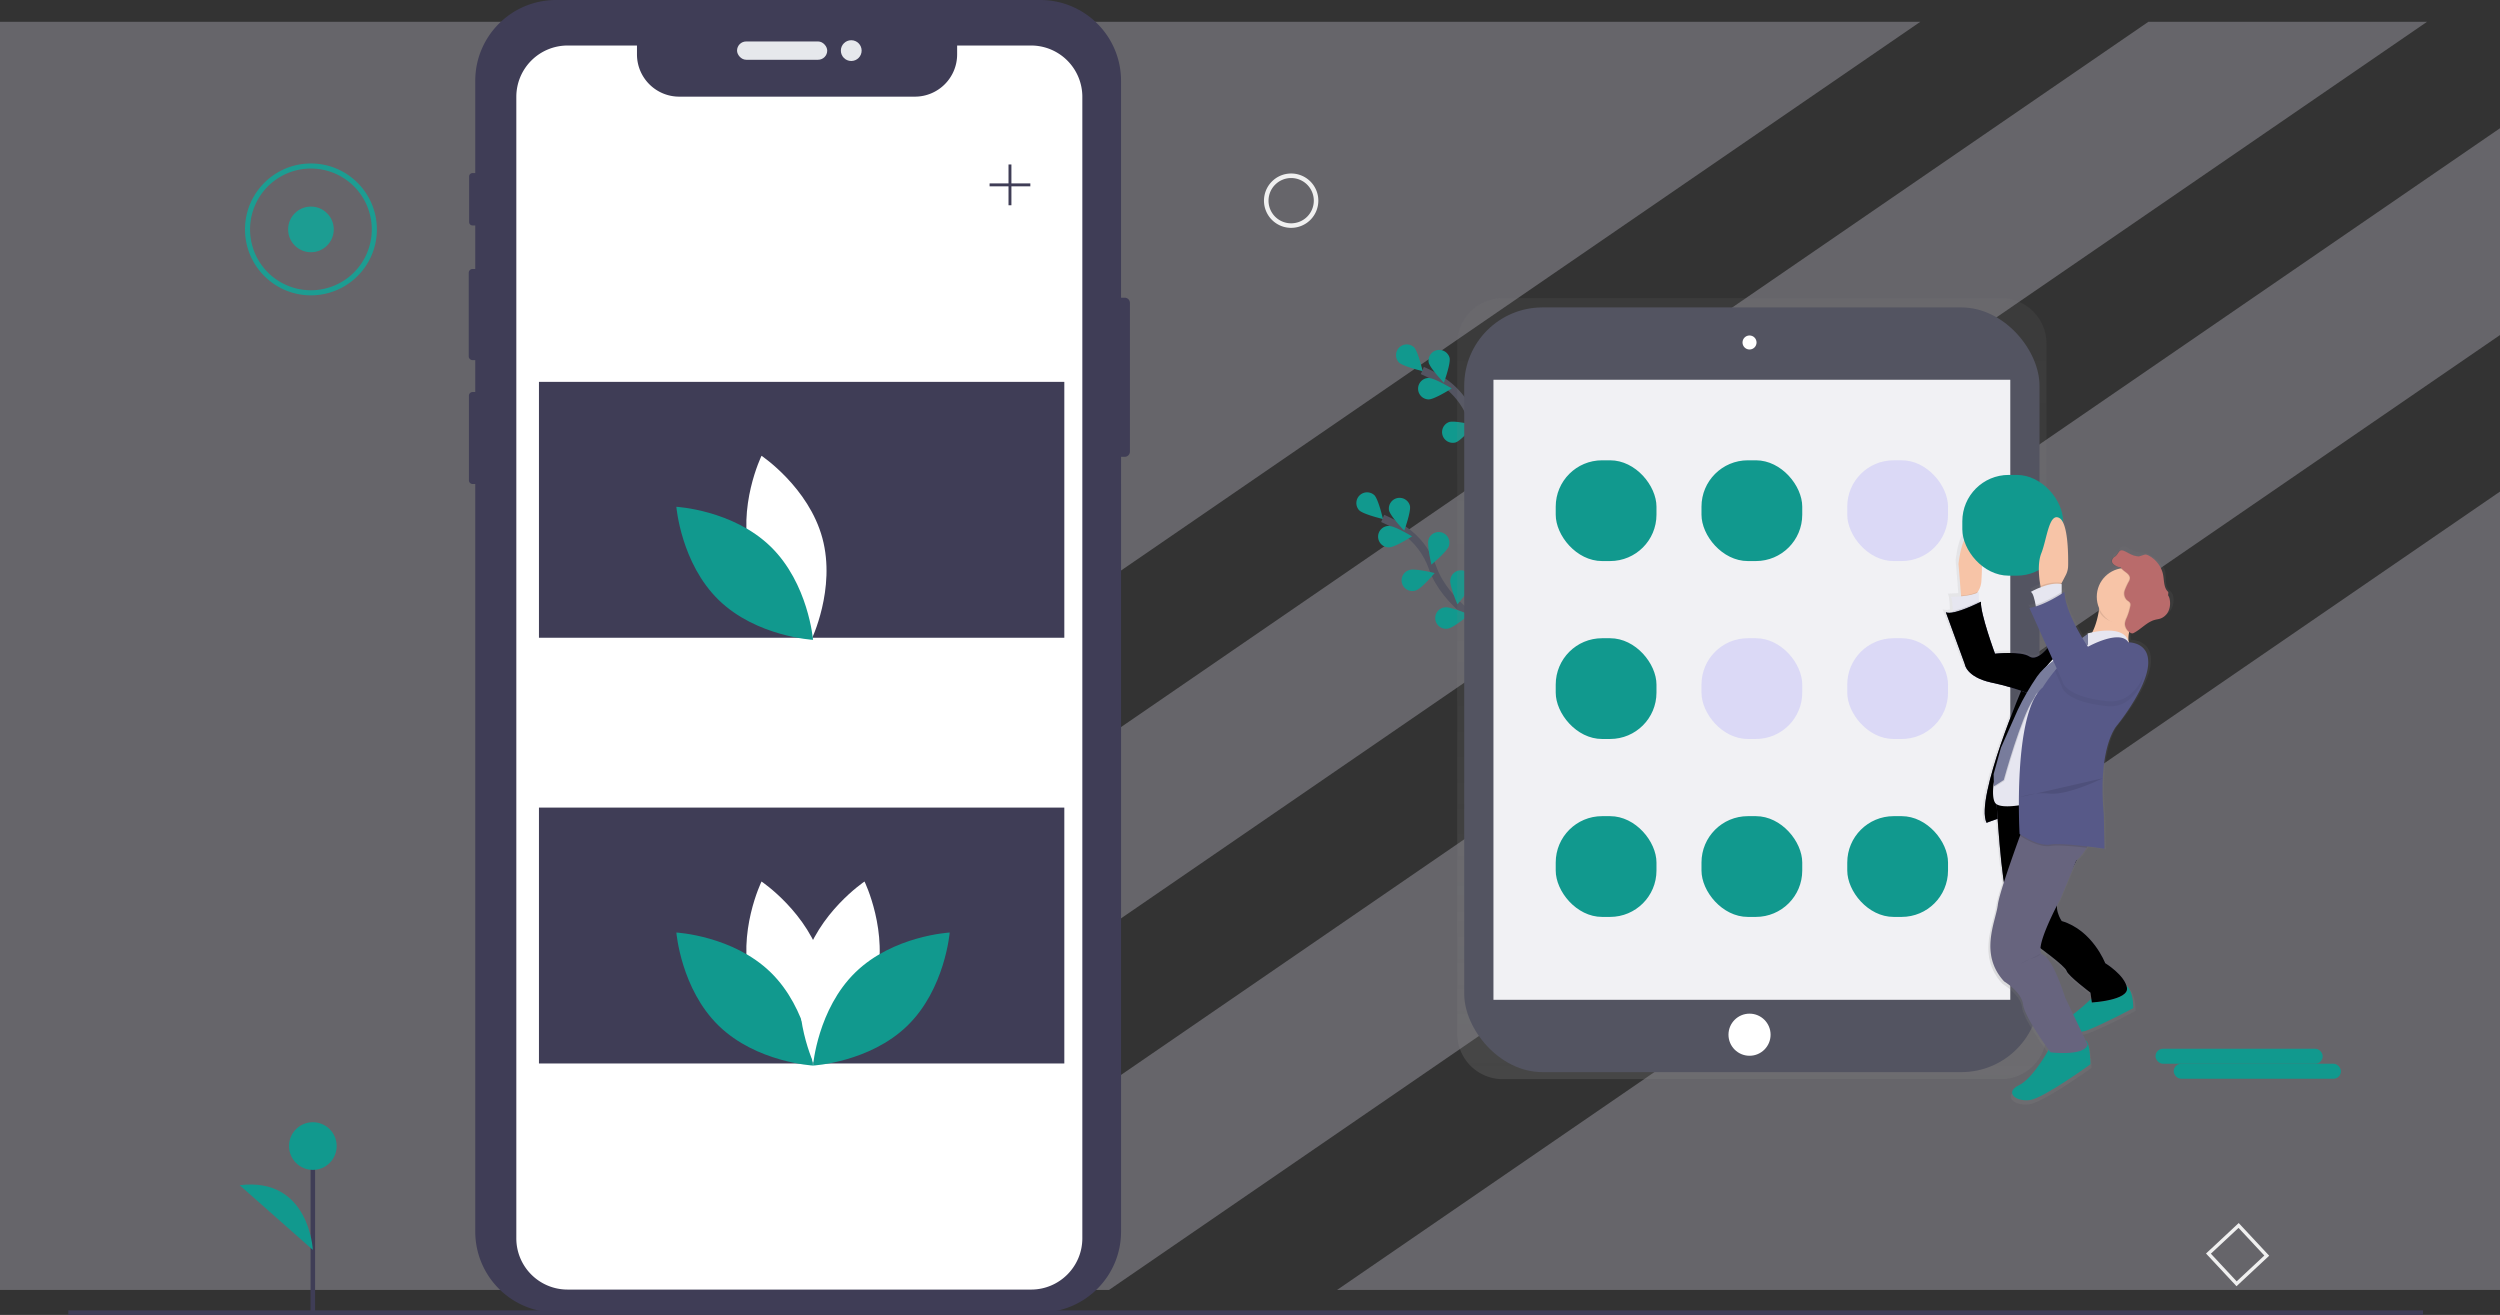
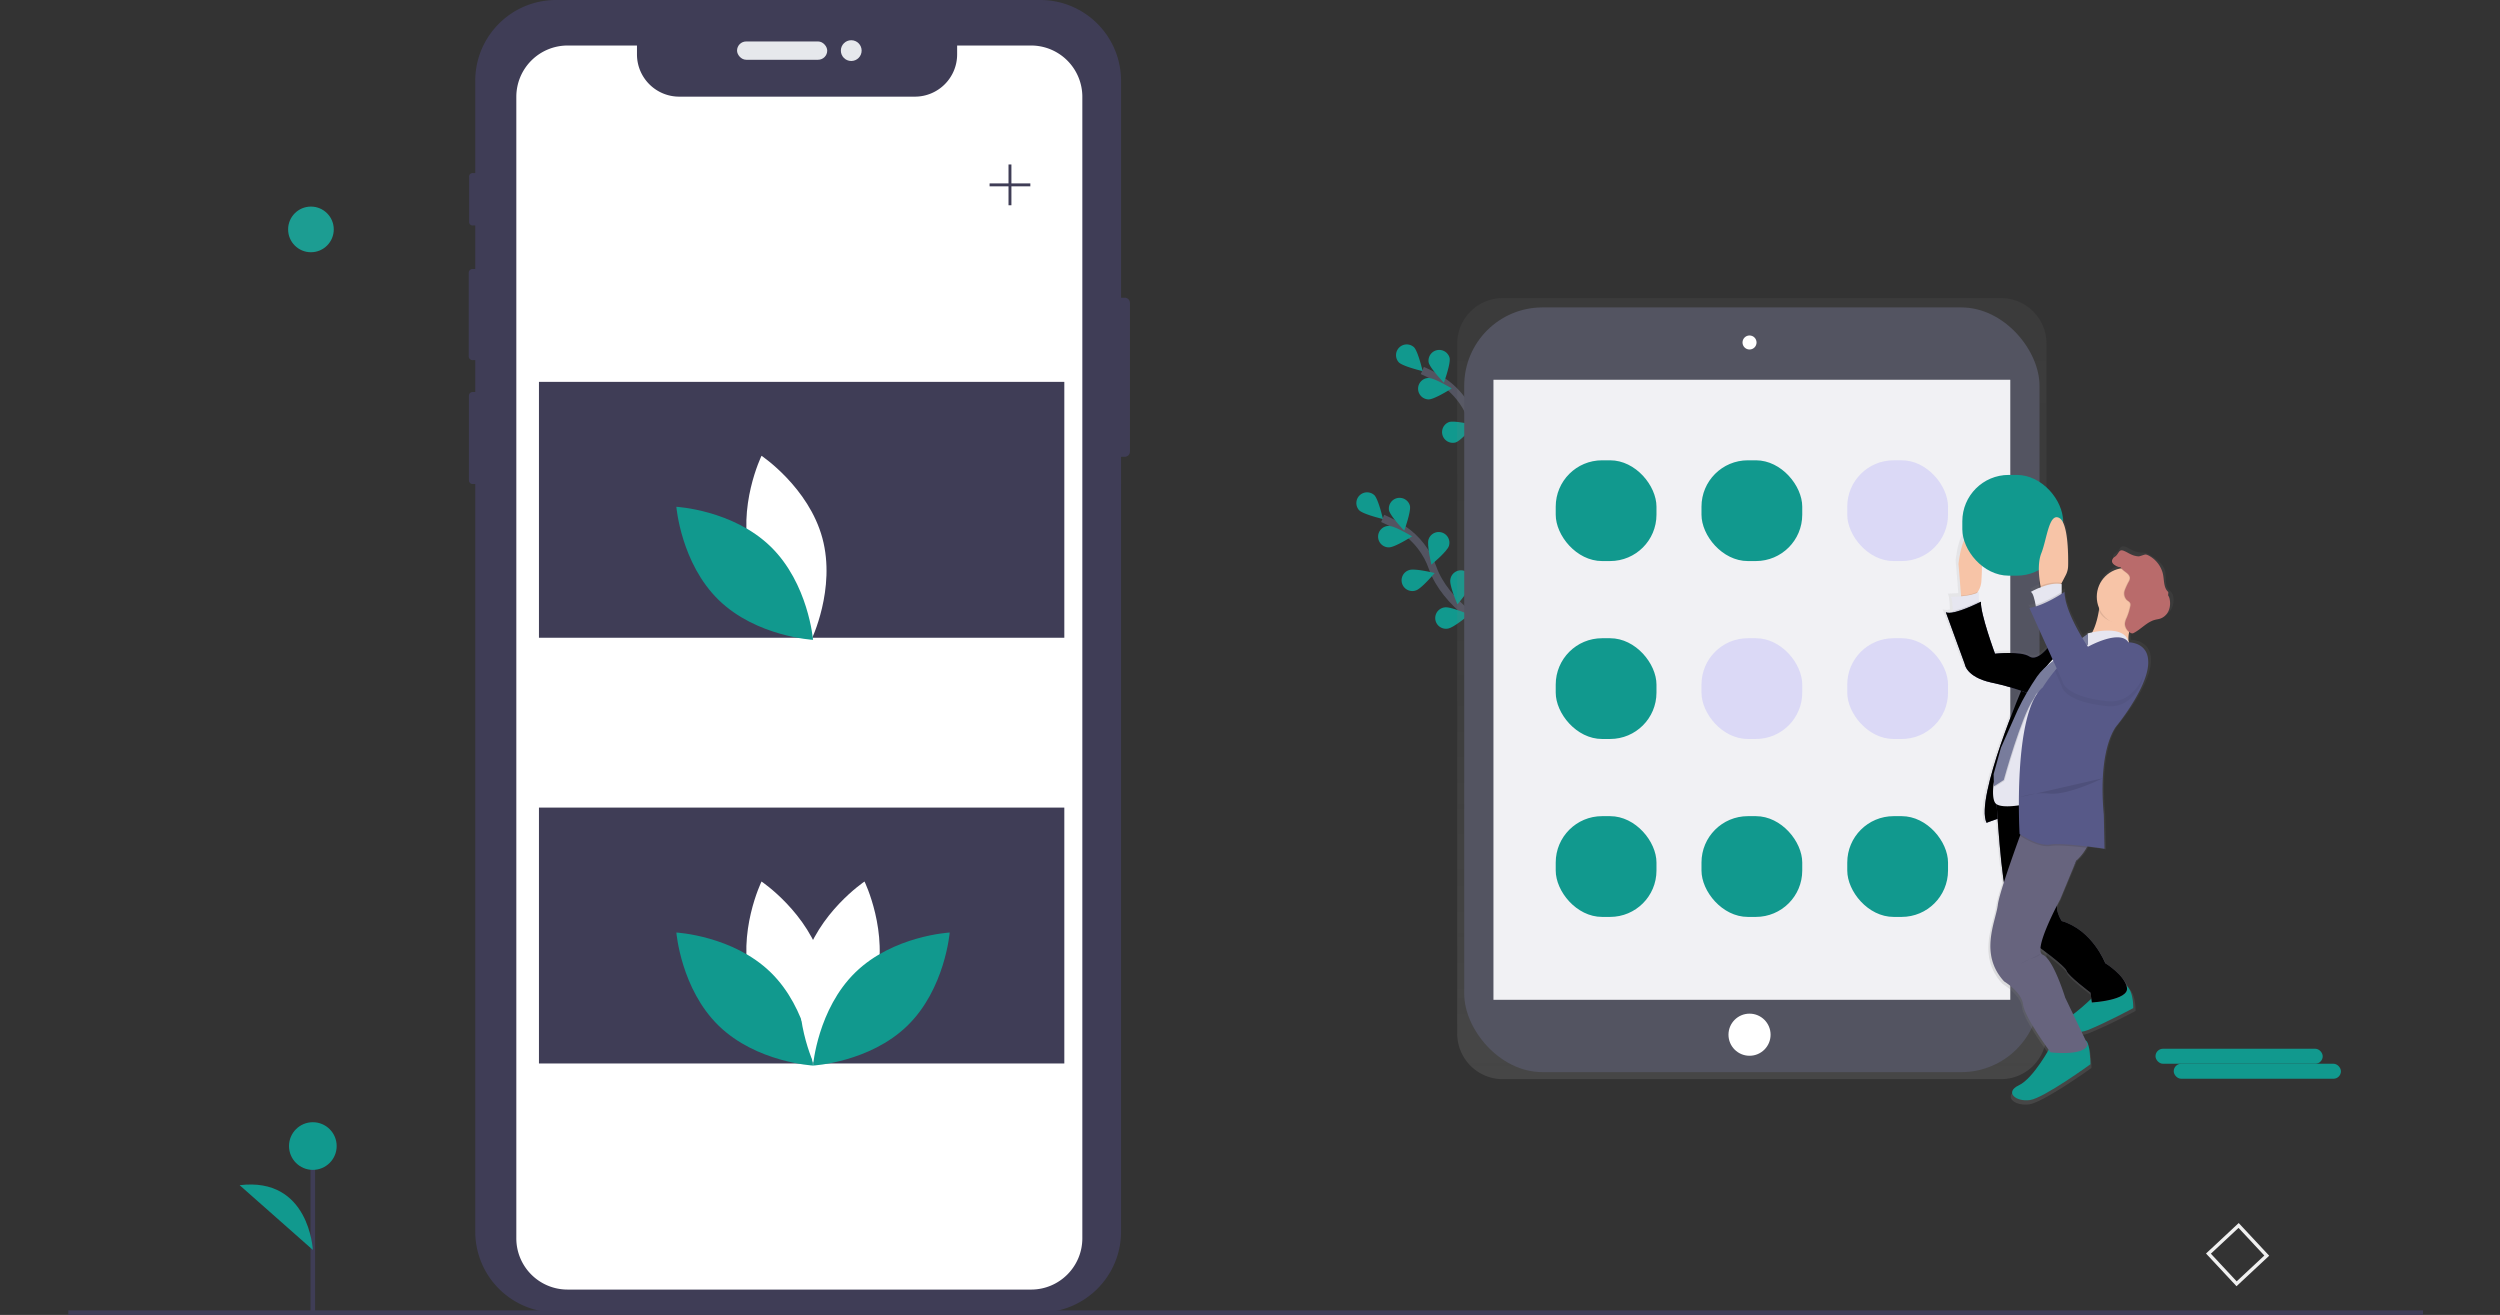
<svg xmlns="http://www.w3.org/2000/svg" xmlns:xlink="http://www.w3.org/1999/xlink" width="639" height="336.09">
  <rect width="100%" height="100%" fill="#333333" stroke="none" />
  <style>.B{fill:#11998e}.C{opacity:.1}.D{fill:#fff}.E{opacity:.05}.F{fill:#3f3d56}.G{fill:#837bff}.H{fill:#575988}.I{fill:#f7c4a7}.J{fill:#e6e6f0}.K{stroke-miterlimit:10}</style>
  <defs>
    <linearGradient id="A" x1=".5" y1="1" x2=".5">
      <stop offset="0" stop-color="gray" stop-opacity=".25" />
      <stop offset=".54" stop-color="gray" stop-opacity=".122" />
      <stop offset="1" stop-color="gray" stop-opacity=".102" />
    </linearGradient>
    <linearGradient id="B" y2="0" xlink:href="#A" />
    <path id="C" d="M191.82 142.513c3.515 12.994 15.555 21.042 15.555 21.042s6.34-13.02 2.826-26.014-15.555-21.042-15.555-21.042-6.34 13.02-2.826 26.014z" />
    <path id="D" d="M196.986 139.72c9.646 9.4 10.824 23.824 10.824 23.824s-14.46-.8-24.106-10.18-10.824-23.824-10.824-23.824 14.46.79 24.106 10.18z" />
    <path id="E" d="M361.407 88.744c1.066 1.07 2.214 6.11 2.214 6.11s-5.03-1.178-6.1-2.252a2.74 2.74 0 0 1 3.882-3.857z" />
    <path id="F" d="M370.516 91.492c.312 1.48-1.46 6.33-1.46 6.33s-3.58-3.723-3.893-5.205a2.74 2.74 0 0 1 5.356-1.129z" />
    <path id="G" d="M380.46 101.777c-.477 1.433-4.457 4.73-4.457 4.73s-1.21-5.022-.734-6.457 2.03-2.215 3.467-1.738 2.215 2.03 1.738 3.467z" />
    <path id="H" d="M386.245 111.253c-.227 1.493-3.594 5.414-3.594 5.414s-2.044-4.745-1.816-6.238a2.74 2.74 0 0 1 4.473-1.836 2.74 2.74 0 0 1 .938 2.658z" />
    <path id="I" d="M380.242 122.85c1.5-.22 5.436-3.562 5.436-3.562s-4.734-2.07-6.227-1.852a2.74 2.74 0 0 0-1.851 4.46 2.74 2.74 0 0 0 2.646.956z" />
    <path id="J" d="M517.278 174.967s-12.56 29.062-9.51 35.342c0 0 5.025-1.973 5.753-1.614s7.893-37.5 7.893-37.5z" />
    <path id="K" d="M510.28 204.566s1.255 21.887 2.87 24.93 7.715 12.378 7.715 12.378 7 5.025 7.356 6.28 6.1 5.562 6.1 5.562l.36 2.512s9.51-.548 8.97-3.767-5.56-6.28-5.56-6.28-3.23-8.433-11.123-10.764c0 0-2.512-3.59-.36-6.457 0 0 5.383-13.455 8.433-15.068s-1.26-10.935-1.26-10.935z" />
    <path id="L" d="M506.333 153.795s-7 3.59-8.97 2.7l4.844 13.276s.36 3.23 6.638 4.657c3.173.66 6.292 1.56 9.33 2.7l11.66-13.813-5.92 1.614s-3.05 4.307-5.205 2.87-8.786-.712-8.786-.712-3.768-10.223-3.6-13.273z" />
  </defs>
-   <path d="M283.47 329.705H0V5.574h490.824L256.85 166.2l18.67 27.2 273.6-187.825h71.22l-384.9 264.23 18.673 27.2L639 32.774v52.86l-355.53 244.07zm355.53 0H341.76L639 125.648v204.057z" fill="#f0efff" opacity=".27" />
  <g class="F">
    <path d="M288.81 77.42v38.016a1.33 1.33 0 0 1-1.325 1.325h-.943V314.8c-.001 11.41-9.25 20.662-20.662 20.663H142.134a20.66 20.66 0 0 1-20.658-20.661V123.708h-.683c-.516.001-.936-.416-.938-.932V101.14a.94.94 0 0 1 .938-.938h.683V92.05h-.69a.98.98 0 0 1-.978-.984V69.73a.98.98 0 0 1 .978-.978h.69V57.626h-.7c-.23 0-.45-.09-.614-.254s-.254-.384-.254-.614V45.112a.87.87 0 0 1 .868-.874h.7v-23.58c0-11.41 9.248-20.657 20.657-20.658h123.744c11.4 0 20.66 9.248 20.663 20.658v55.438h.943a1.33 1.33 0 0 1 1.326 1.325z" />
    <path d="M17.464 334.932h601.858v1.158H17.464z" />
  </g>
-   <path d="M330.02 58.24c-2.81 0-5.342-1.692-6.417-4.288s-.48-5.583 1.506-7.57 4.974-2.58 7.57-1.506 4.288 3.608 4.288 6.417a6.95 6.95 0 0 1-6.946 6.946zm0-12.734a5.79 5.79 0 0 0-4.093 9.881 5.79 5.79 0 0 0 9.881-4.093 5.79 5.79 0 0 0-5.788-5.787z" fill="#f0f0f0" />
  <path d="M79.38 292.93h1.158V336H79.38z" class="F" />
  <g class="B">
    <circle cx="79.961" cy="292.93" r="6.091" />
    <path d="M79.96 319.475s-.87-18.714-18.707-16.54" />
  </g>
  <g fill="#e6e8ec">
    <rect width="23.05" height="4.68" rx="2.34" x="188.389" y="10.596" />
    <circle cx="217.579" cy="12.936" r="2.655" />
  </g>
  <path d="M276.645 24.744v291.77c-.006 7.237-5.873 13.1-13.1 13.1H145.083c-3.477.006-6.814-1.372-9.273-3.83s-3.84-5.793-3.837-9.27V24.744a13.11 13.11 0 0 1 13.11-13.11h17.728v2.275c.003 5.96 4.834 10.792 10.795 10.795h60.242c5.96-.003 10.792-4.834 10.795-10.795v-2.275h18.892c3.477-.001 6.813 1.38 9.27 3.84s3.84 5.794 3.84 9.27z" class="D" />
  <path d="M137.756 97.604H272.04v65.405H137.756zm0 108.816H272.04v65.405H137.756z" class="F" />
-   <circle cx="258.147" cy="47.248" r="11.576" class="D" />
  <path d="M263.356 46.876h-4.837V42.04h-.744v4.837h-4.837v.744h4.837v4.837h.744V47.62h4.837z" class="F" />
  <use xlink:href="#C" class="D" />
  <use xlink:href="#D" class="B" />
  <use xlink:href="#C" y="108.817" class="D" />
  <use xlink:href="#D" y="108.817" class="B" />
  <path d="M223.798 251.33c-3.515 12.994-15.555 21.042-15.555 21.042s-6.34-13.02-2.826-26.014 15.555-21.042 15.555-21.042 6.342 13.02 2.826 26.014z" class="D" />
  <path d="M218.634 248.537c-9.646 9.4-10.824 23.824-10.824 23.824s14.46-.8 24.106-10.18 10.824-23.824 10.824-23.824-14.463.79-24.106 10.18z" class="B" />
  <path d="M571.65 328.756l-7.794-8.356 8.356-7.794 7.794 8.356zm-6.552-8.313l6.595 7.07 7.07-6.595-6.595-7.07z" fill="#f0f0f0" />
  <g fill="#1c9d92">
    <circle cx="79.476" cy="58.637" r="5.834" />
-     <path d="M79.475 75.49c-9.307-.001-16.85-7.546-16.85-16.853s7.545-16.85 16.852-16.85 16.85 7.544 16.852 16.85a16.85 16.85 0 0 1-16.852 16.852zm0-32.41c-6.292-.001-11.965 3.79-14.373 9.602s-1.078 12.504 3.37 16.953 11.14 5.78 16.953 3.373 9.603-8.08 9.603-14.372A15.56 15.56 0 0 0 79.473 43.08z" />
  </g>
  <path d="M390.924 122.992s-11.268-6.186-14.61-15.663c-1.376-3.985-4.008-7.416-7.5-9.778a32.76 32.76 0 0 0-5.271-2.849" fill="none" stroke="#535461" stroke-width="2" class="K" />
  <g class="B">
    <use xlink:href="#E" />
    <use xlink:href="#F" />
  </g>
  <g class="G">
    <use xlink:href="#G" />
    <use xlink:href="#H" />
  </g>
  <path d="M365.192 102.084c1.512-.016 5.863-2.805 5.863-2.805s-4.414-2.685-5.926-2.668a2.74 2.74 0 0 0 .063 5.479zm6.886 10.996c1.436-.468 4.753-4.43 4.753-4.43s-5.016-1.24-6.452-.773a2.74 2.74 0 0 0 1.7 5.205z" class="B" />
  <use xlink:href="#I" class="G" />
  <path d="M380.787 160.8s-11.268-6.186-14.61-15.663c-1.376-3.985-4.008-7.416-7.5-9.778-1.666-1.11-3.43-2.062-5.27-2.85" fill="none" stroke="#535461" stroke-width="2" class="K" />
  <g class="B">
    <use xlink:href="#E" x="-10.137" y="37.806" />
    <use xlink:href="#F" x="-10.136" y="37.808" />
    <use xlink:href="#G" x="-10.136" y="37.807" />
    <use xlink:href="#H" x="-10.137" y="37.807" />
    <path d="M355.055 139.9c1.512-.016 5.863-2.805 5.863-2.805s-4.414-2.685-5.926-2.668a2.74 2.74 0 1 0 .063 5.479zm6.885 10.998c1.436-.47 4.753-4.43 4.753-4.43s-5.016-1.24-6.452-.773a2.74 2.74 0 1 0 1.7 5.205z" />
    <use xlink:href="#I" x="-10.137" y="37.808" />
  </g>
  <path d="M511.415 76.185H384.138a11.66 11.66 0 0 0-11.677 11.644v176.358a11.66 11.66 0 0 0 11.677 11.646h127.277a11.66 11.66 0 0 0 11.676-11.644V87.826c-.01-6.438-5.238-11.65-11.676-11.64z" fill="url(#A)" />
  <rect width="147.044" height="195.46" rx="20" fill="#535461" x="374.256" y="78.577" />
  <path fill="#f1f1f4" d="M381.727 97.067H513.83V255.55H381.727z" />
  <g class="D">
    <circle cx="447.18" cy="87.54" r="1.794" />
    <circle cx="447.181" cy="264.472" r="5.381" />
  </g>
  <rect width="25.753" height="25.753" rx="11.85" x="397.642" y="117.653" class="B" />
  <rect width="25.753" height="25.753" rx="11.85" transform="matrix(-1 0 0 -1 497.914 143.406)" opacity=".2" class="G" />
  <g class="B">
    <rect width="25.753" height="25.753" rx="11.85" x="434.901" y="117.653" />
    <rect width="25.753" height="25.753" rx="11.85" x="397.642" y="163.131" />
  </g>
  <g class="G">
    <rect width="25.753" height="25.753" rx="11.85" transform="matrix(-1 0 0 -1 497.914 188.884)" opacity=".2" />
    <rect width="25.753" height="25.753" rx="11.85" opacity=".2" x="434.901" y="163.131" />
  </g>
  <g class="B">
    <rect width="25.753" height="25.753" rx="11.85" x="397.642" y="208.61" />
    <rect width="25.753" height="25.753" rx="11.85" transform="matrix(-1 0 0 -1 497.914 234.363)" />
    <rect width="25.753" height="25.753" rx="11.85" x="434.901" y="208.61" />
  </g>
  <path d="M555.418 152.32c-.05-.294-.162-.573-.326-.822-.195-.227-.4-.435-.644-.622-1.293-1.216-.6-3.408-1.1-5.1-.548-1.805-2.466-3.19-4.13-4.11a3.34 3.34 0 0 0-.86-.348c-.377-.06-.758-.1-1.14-.1a5.48 5.48 0 0 1-1.737-.395c-.792-.323-1.5-.822-2.3-1.1-.158-.058-.326-.08-.493-.068-.885-.082-.915 1.02-1.866 1.658a1.5 1.5 0 0 0-.77 1.123c0 .644.657 1.068 1.244 1.35s.72.227.836.225h.05c.08.014.167.082.395.332a7.5 7.5 0 0 0-6.342 7.367c-.001 1.04.22 2.066.644 3.014l-.082.548a19.57 19.57 0 0 1-1.737 5.663l-1.225.274a.7.7 0 0 1 .014.11l-.274.2-1.15.822c-2.266-3.756-4.58-8.42-4.674-11.92 0 0-.274.19-.74.485v-2.483l-.148-.027.148-.274 1.068-2.022a5.46 5.46 0 0 0 .633-2.466c.05-3.178-.055-11.014-2.252-12.315-2.77-1.644-3.323 5.463-4.8 9.1-1.1 2.715-.548 6.65-.214 8.47l.068.34a20.71 20.71 0 0 0-2.622 1.2c.583.23 1.02 2.057 1.26 3.373l.07.4a13.62 13.62 0 0 1-1.7.416l4.762 10.39c-1.016 1.178-3.137 3.24-4.762 2.173-2.216-1.458-9.04-.73-9.04-.73s-3.9-10.36-3.715-13.46l-.548.274v-2.825a3.1 3.1 0 0 1-.4.227l.145-.258.21-.375c.402-.71.64-1.503.7-2.318.23-3.186.567-11.367-1.953-12.39-3.14-1.274-4.063 7.827-4.063 7.827l.682 8.425c-1.5.132-2.715.132-2.715.132.375.37.5 2.41.548 3.7v.364a3.4 3.4 0 0 1-1.838-.049l4.986 13.47s.37 3.288 6.833 4.734c3.8.858 6.45 1.644 7.99 2.16-2.636 6.246-11.78 28.767-9.1 34.246 0 0 1.436-.548 2.9-1.03.34 4.723.93 11.876 1.644 16.46-.635 1.833-1.156 3.703-1.562 5.6l-.04.274c-.548 4.37-4.986 12.745 1.663 19.843 0 0 4.616 2.74 4.986 6.008.3 2.756 5.19 9.627 6.734 11.748-1.236 2.123-4.72 7.723-7.844 9.19-3.877 1.822-.74 4.37 2.953 3.836s15.9-9.285 15.9-9.285-.085-5.72-1.24-6.137h0l-1.11-2.3a8.22 8.22 0 0 0 1.8-.493c4.986-2 11.82-5.644 11.82-5.644s.134-4.277-1.8-5.844c-.992-3.06-5.583-5.808-5.583-5.808s-3.33-8.56-11.455-10.934c-.79-1.176-1.227-2.552-1.263-3.967l.9-1.677 4.2-9.972c1.088-.97 2.013-2.11 2.74-3.373q.093-.17.18-.342l4.52.6-.184-8.74c-1.674-18.033 3.5-23.312 3.5-23.312s7.4-8.92 8.126-15.293c.682-5.882-4.3-6.178-5.068-6.19a6.5 6.5 0 0 1 .1-2.625l.088.063c.156.128.347.207.548.227.04.004.08.004.12 0h.066a1.07 1.07 0 0 0 .512-.159c1.932-1.014 3.436-2.847 5.556-3.375.444-.1.907-.16 1.343-.3.986-.348 1.78-1.093 2.192-2.055.398-.956.487-2.013.255-3.023zm-27.123 96.437c.37 1.274 6.28 5.644 6.28 5.644l.227 1.57c-1.515 1.435-3.11 2.784-4.775 4.04l-2.1-4.337s-3.14-10.014-5.9-11.1c-.512-.2-.677-.822-.605-1.7 1.8 1.318 6.578 4.855 6.877 5.885z" fill="url(#B)" />
  <use xlink:href="#J" class="H" />
  <use xlink:href="#J" class="E" />
  <path d="M524.094 267.538s-4.307 8.074-8.074 9.863-.718 4.307 2.87 3.767 15.43-9.15 15.43-9.15-.082-5.636-1.208-6.046-9.02 1.566-9.02 1.566zm11.304-13.095s-6.1 6.1-8.792 6.638 2.33 4.126 7.175 2.153 11.482-5.562 11.482-5.562.178-5.753-2.87-6.28-6.994 3.05-6.994 3.05z" class="B" />
  <use xlink:href="#K" fill="#67647e" />
  <use xlink:href="#K" class="E" />
  <path d="M527.86 254.98l5.753 12.02c-.9 3.05-9.51 1.973-9.51 1.973s-6.638-8.97-7-12.2-4.844-5.92-4.844-5.92c-6.457-7-2.153-15.25-1.614-19.556a2.35 2.35 0 0 1 .038-.274c.477-2.888 3.38-11.194 5.638-17.416l2.753-7.435s12.02.548 14.52 4.844c.95 1.796.85 3.966-.26 5.668a13.36 13.36 0 0 1-2.652 3.323l-4.078 9.844s-7.172 13.107-4.47 14.186 5.726 10.944 5.726 10.944z" fill="#67647e" />
  <path d="M506.437 148.603a5.5 5.5 0 0 1-.679 2.285l-1.216 2.192h-3.23l-.717-8.97s.9-8.97 3.948-7.715c2.443 1.007 2.117 9.067 1.893 12.207z" class="I" />
  <path d="M505.553 151.255l-1.01 1.822h-3.23l-.07-.85a12.27 12.27 0 0 0 4.31-.973z" class="C" />
  <path d="M505.796 151.285v4.126l-6.638 1.795-.02-1.027c-.038-1.26-.156-3.27-.52-3.636.003.005 5.383.005 7.178-1.258z" class="J" />
  <path d="M505.796 153.704v1.707l-6.638 1.794-.02-1.027a30.8 30.8 0 0 0 6.657-2.474z" class="C" />
  <path d="M544.513 160.513c-1.3 3.78.392 5.48.392 5.48s-16.148 1.077-12.2-1.795c2.3-1.677 3.326-5.375 3.775-8.16a27.81 27.81 0 0 0 .353-3.49c0 0 12.9-.19 10.227 3.408a17.26 17.26 0 0 0-2.548 4.556z" class="I" />
  <path d="M547.063 155.948c-1.315 1.77-1.745 2.03-2.192 3.307-.404.068-.813.1-1.222.1-3.077 0-6.07-.633-7.17-3.315a27.82 27.82 0 0 0 .353-3.493s12.903-.194 10.23 3.4z" class="C" />
  <circle cx="543.291" cy="152.54" r="7.356" class="I" />
  <use xlink:href="#L" class="H" />
  <use xlink:href="#L" class="E" />
  <path d="M533.604 162.266s9.485-2.712 10.482 2.326c0 0-4.384-2.137-10.663 1.644-.47.274-.932.584-1.37.9-5.583 4.01-9.48 9.95-10.937 16.668l-4.012 17.56-.36 4.72s-5.753 1.134-6.816-.567-.36-7.367 1.255-9.255 4.118-10.016 4.118-10.016l1.57-4.712a31.51 31.51 0 0 1 6.145-10.775h0l.378-.458a23.56 23.56 0 0 1 8.748-6.542c.92-.397 1.587-.9 1.46-1.493z" class="C" />
  <path d="M533.604 161.907s9.485-2.712 10.482 2.326c0 0-4.384-2.137-10.663 1.644-.47.274-.932.584-1.37.9-5.583 4.01-9.48 9.95-10.937 16.668l-4.012 17.56-.36 4.72s-5.753 1.134-6.816-.567-.36-7.367 1.255-9.255 4.126-10.01 4.126-10.01l1.57-4.712a31.51 31.51 0 0 1 6.145-10.775h0l.378-.458a23.56 23.56 0 0 1 8.748-6.542c.913-.402 1.58-.904 1.453-1.498z" class="J" />
  <path d="M509.752 198.07l.08 3.1 2.512-1.614s4.474-16.282 7.625-20.72c.37-.523.548-1.3.9-1.436l12.827-12.378v-2.876s-6.548 4.844-7.088 5.753c-.23.38-3.668 2.26-5.753 5.205-1.857 2.71-3.506 5.56-4.932 8.52l-4.307 9.688z" class="C" />
  <path d="M533.694 161.96v2.78l-13.008 12.47c-.345.13-.526.912-.9 1.436-3.153 4.44-7.625 20.72-7.625 20.72l-2.512 1.614-.08-3.1 1.874-6.772 4.307-9.687c1.426-2.96 3.074-5.81 4.93-8.52 2.07-2.942 5.512-4.822 5.753-5.205.466-.773 5.523-4.477 6.915-5.48z" fill="#787c9c" />
  <path d="M540.842 144.73c-.567-.274-1.208-.7-1.208-1.33.052-.468.332-.88.748-1.1 1.025-.7.945-1.962 2.123-1.567.79.274 1.477.764 2.244 1.082a5.25 5.25 0 0 0 1.688.389c.368 0 .736.03 1.1.088a3.22 3.22 0 0 1 .821.342 7.2 7.2 0 0 1 3.386 4.227c.488 1.666.438 3.638 1.693 4.835.227.184.436.388.625.61a2.14 2.14 0 0 1 .315.822 4.96 4.96 0 0 1-.247 2.978 3.65 3.65 0 0 1-2.14 2.025c-.425.14-.87.186-1.3.3-2.06.52-3.52 2.33-5.4 3.326a1.03 1.03 0 0 1-.5.156.99.99 0 0 1-.526-.225 2.8 2.8 0 0 1-1.3-2.216c.058-.56.22-1.1.48-1.6.394-.932.695-1.9.9-2.9a1.41 1.41 0 0 0 .019-.7c-.137-.436-.62-.638-.953-.948a2.43 2.43 0 0 1-.477-2.427 16.14 16.14 0 0 1 1.1-2.359 1.86 1.86 0 0 0 .216-.764c0-1.05-1.42-1.62-2.016-2.312-.793-.944-.278-.194-1.4-.742z" class="C" />
  <path d="M541.023 144.73c-.567-.274-1.208-.7-1.208-1.33.052-.468.332-.88.748-1.1 1.025-.7.945-1.962 2.123-1.567.79.274 1.477.764 2.244 1.082.537.222 1.108.354 1.688.39.37.022 1.567-.548 1.918-.46a3.22 3.22 0 0 1 .822.342c1.635.915 2.85 2.43 3.386 4.227.488 1.666.148 3.748 1.4 4.93.21.2-.077.822.093 1.05a2.14 2.14 0 0 1 .315.822 4.96 4.96 0 0 1-.247 2.978 3.65 3.65 0 0 1-2.14 2.025c-.425.14-.87.186-1.3.3-2.06.52-3.52 2.33-5.4 3.326a1.03 1.03 0 0 1-.5.156.99.99 0 0 1-.526-.225 2.8 2.8 0 0 1-1.3-2.216 4.48 4.48 0 0 1 .479-1.6c.394-.932.695-1.9.9-2.9a1.41 1.41 0 0 0 .019-.7c-.137-.436-.62-.638-.953-.948a2.43 2.43 0 0 1-.477-2.427 16.14 16.14 0 0 1 1.1-2.359 1.86 1.86 0 0 0 .216-.764c0-1.05-1.42-1.62-2.016-2.312-.787-.93-.274-.18-1.384-.728z" fill="#b96b6b" />
  <path d="M533.346 216.695c-3.288-.39-7.43-.77-9.25-.466-2.93.488-7.038-2.123-7.778-2.61l2.753-7.435s12.02.548 14.52 4.844a5.56 5.56 0 0 1-.246 5.668z" class="C" />
  <path d="M549.033 170.3c-.718 6.28-7.893 15.068-7.893 15.068s-5.025 5.205-3.408 22.964l.178 8.61s-10.586-1.614-13.813-1.077-7.893-2.7-7.893-2.7-1.8-31.04 5.93-37.493a45.57 45.57 0 0 1 3.09-4.233c2.07-2.507 4.888-5.33 7.523-6.027a4.71 4.71 0 0 1 1.038-.159s8.074-4.485 10.227-1.077c-.002.015 5.737-.166 5.022 6.113z" class="H" />
  <path d="M516.292 203.76a17.57 17.57 0 0 1 7.715-.9c4.844.36 13.468-3.948 13.468-3.948" class="C" />
  <path d="M521.495 243.78s.178.548-2.153 1.255c-1.11.25-2.15.74-3.05 1.436" class="E" />
  <rect width="25.753" height="25.753" rx="11.85" transform="matrix(-1 0 0 -1 527.322 147.143)" class="B" />
  <path d="M528.615 144.58a5.44 5.44 0 0 1-.614 2.433l-1.036 1.994-.718 1.37-4.485.36-.208-.98c-.334-1.794-.863-5.67.208-8.348 1.435-3.59 1.973-10.586 4.657-8.97 2.144 1.288 2.245 9.012 2.196 12.143z" class="I" />
  <path d="M526.965 148.95v.055l-.718 1.37-4.485.36-.208-.98c1.697-.754 3.568-1.03 5.41-.803z" class="C" />
  <path d="M526.966 149.3v3.242l-6.457 3.408-.21-1.34c-.236-1.3-.658-3.1-1.225-3.323 0-.012 4.663-2.705 7.893-1.987z" class="J" />
  <path d="M544.434 178.636a7.6 7.6 0 0 1-5.8 1.858c-11.36-1.153-11.666-5.167-11.666-5.167l-1.742-3.874c2.07-2.507 4.888-5.33 7.523-6.027 1.882 3.033 3.562 5.222 3.562 5.222s8.433-6.457 10.945-.36c1.452 3.563-.74 6.508-2.822 8.347z" class="E" />
  <path d="M526.965 151.288v1.26l-6.457 3.408-.21-1.34a30.69 30.69 0 0 0 6.668-3.328z" class="C" />
  <path d="M527.684 151.285s-4.844 3.408-8.97 4.126l8.433 18.657s.3 4.014 11.666 5.167a7.6 7.6 0 0 0 5.8-1.857c2.082-1.838 4.268-4.783 2.805-8.334-2.512-6.1-10.945.36-10.945.36s-8.61-11.302-8.79-18.118z" class="H" />
  <g class="B">
    <rect width="42.739" height="3.836" rx="1.918" x="555.603" y="271.894" />
    <rect width="42.739" height="3.836" rx="1.918" x="550.946" y="268.058" />
  </g>
</svg>